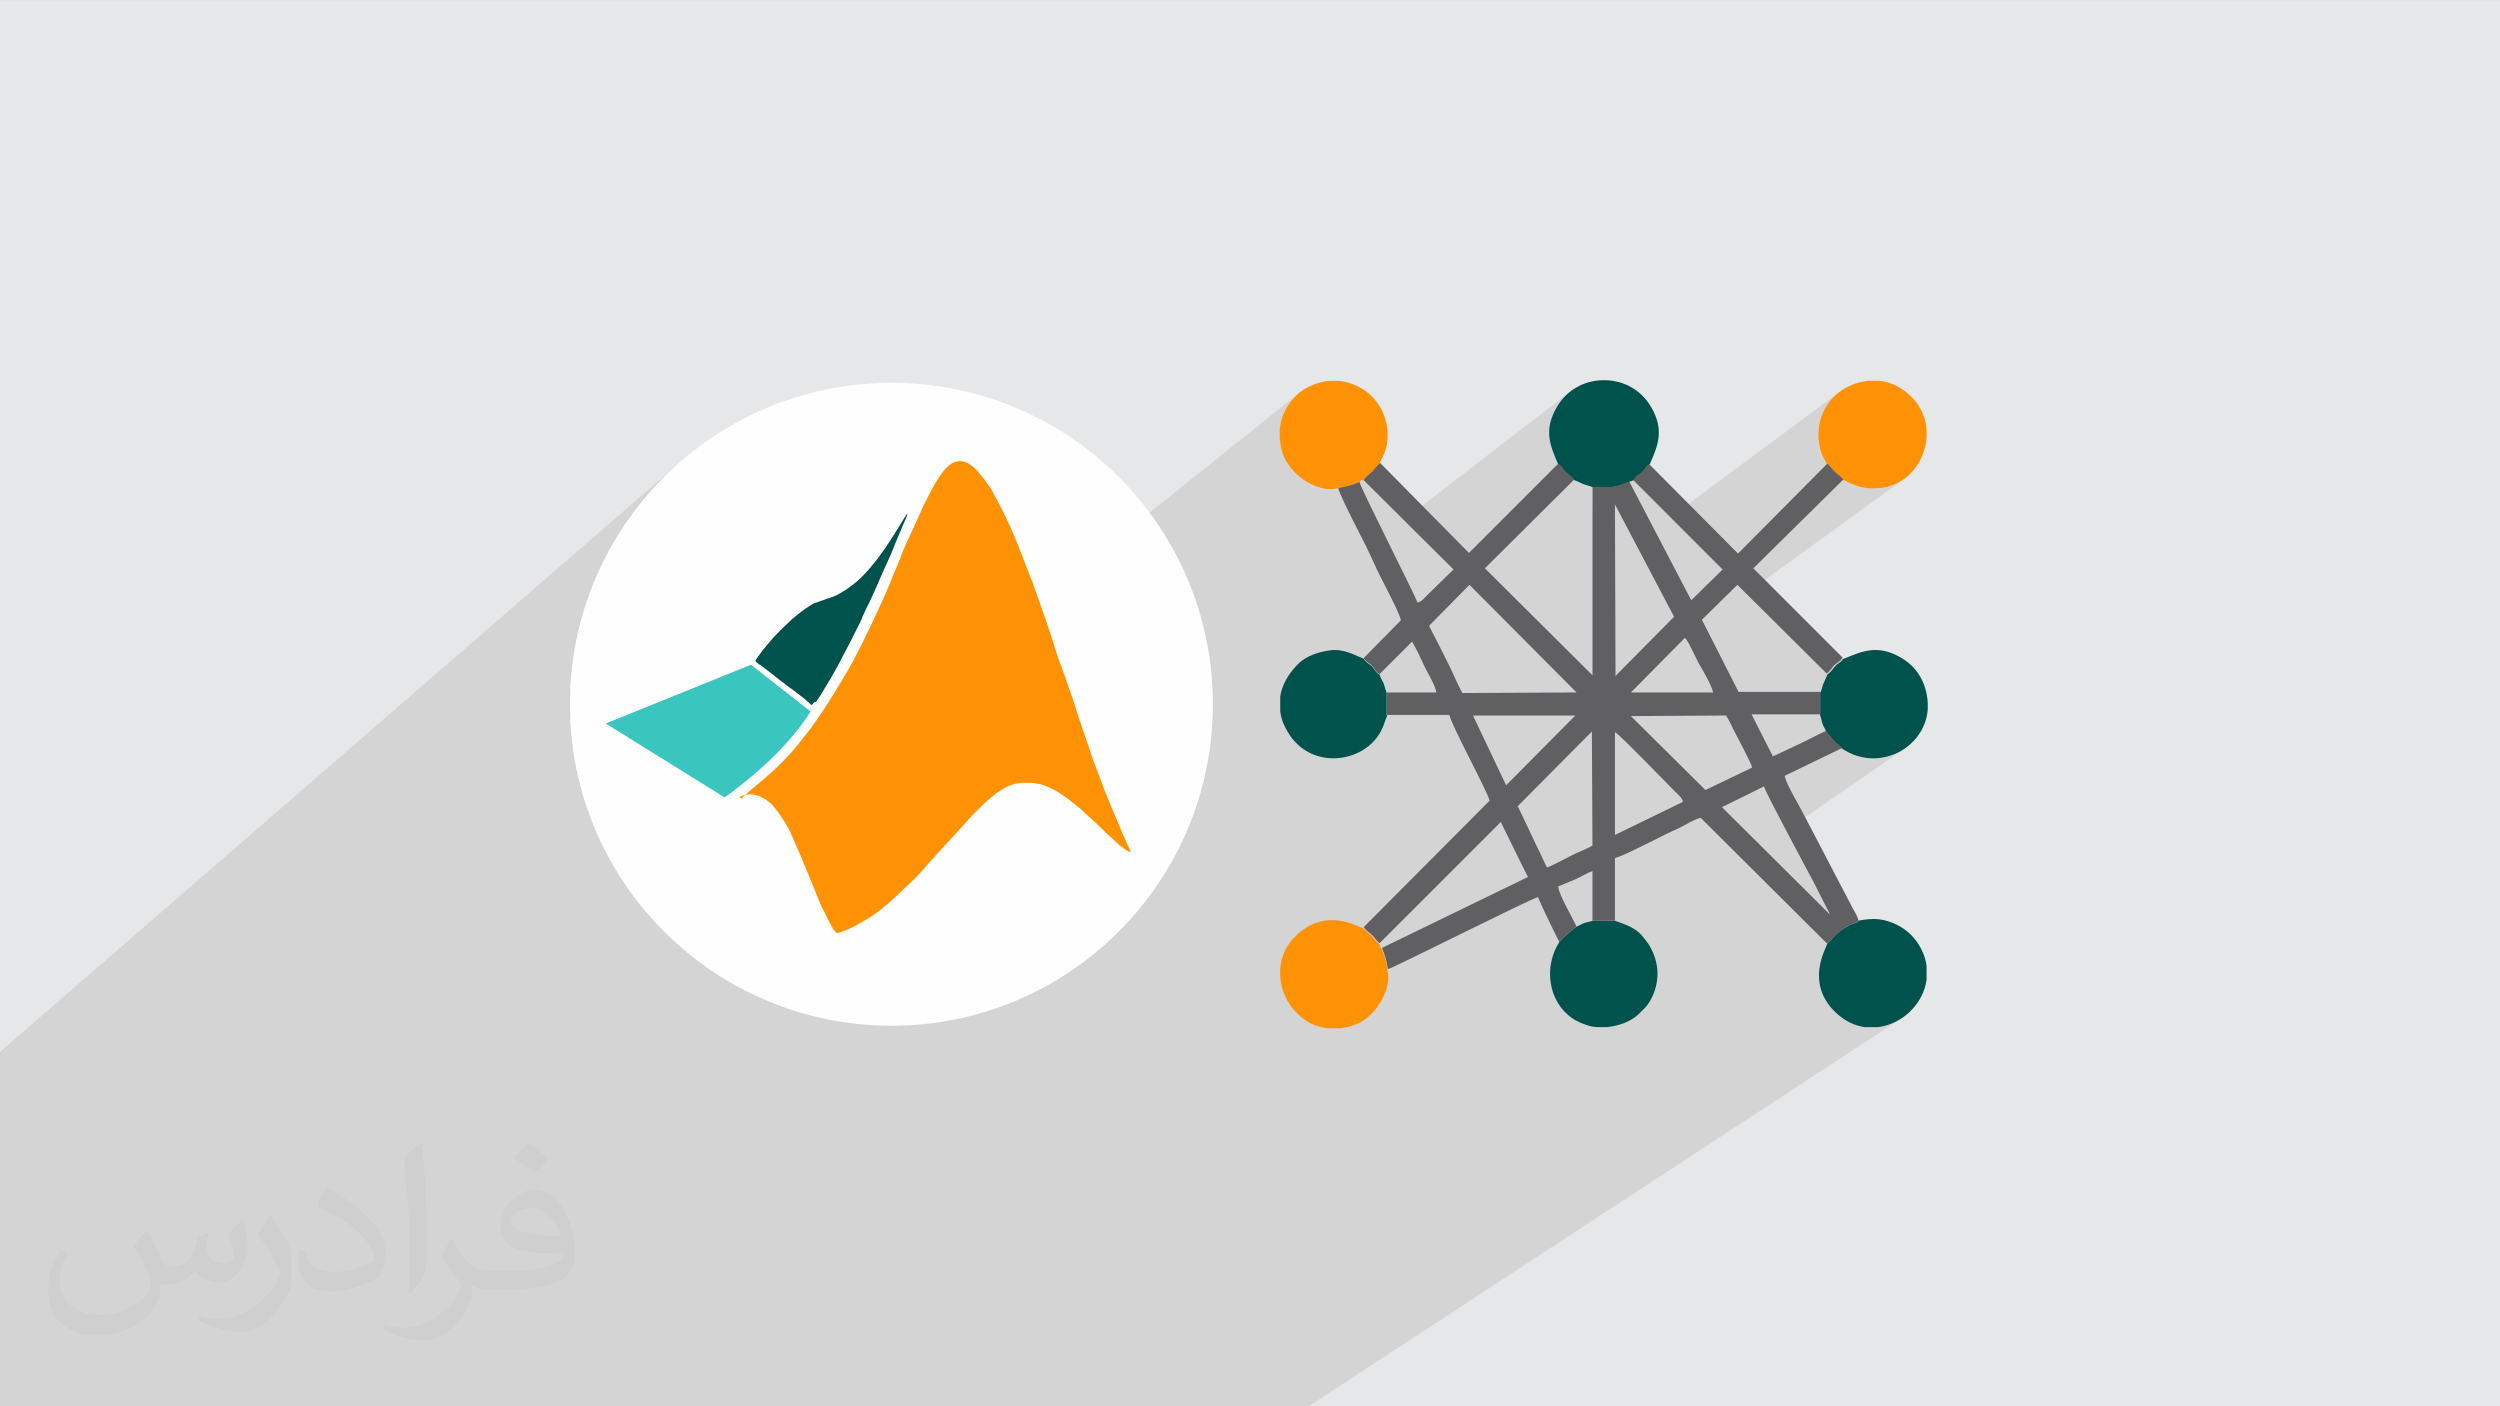
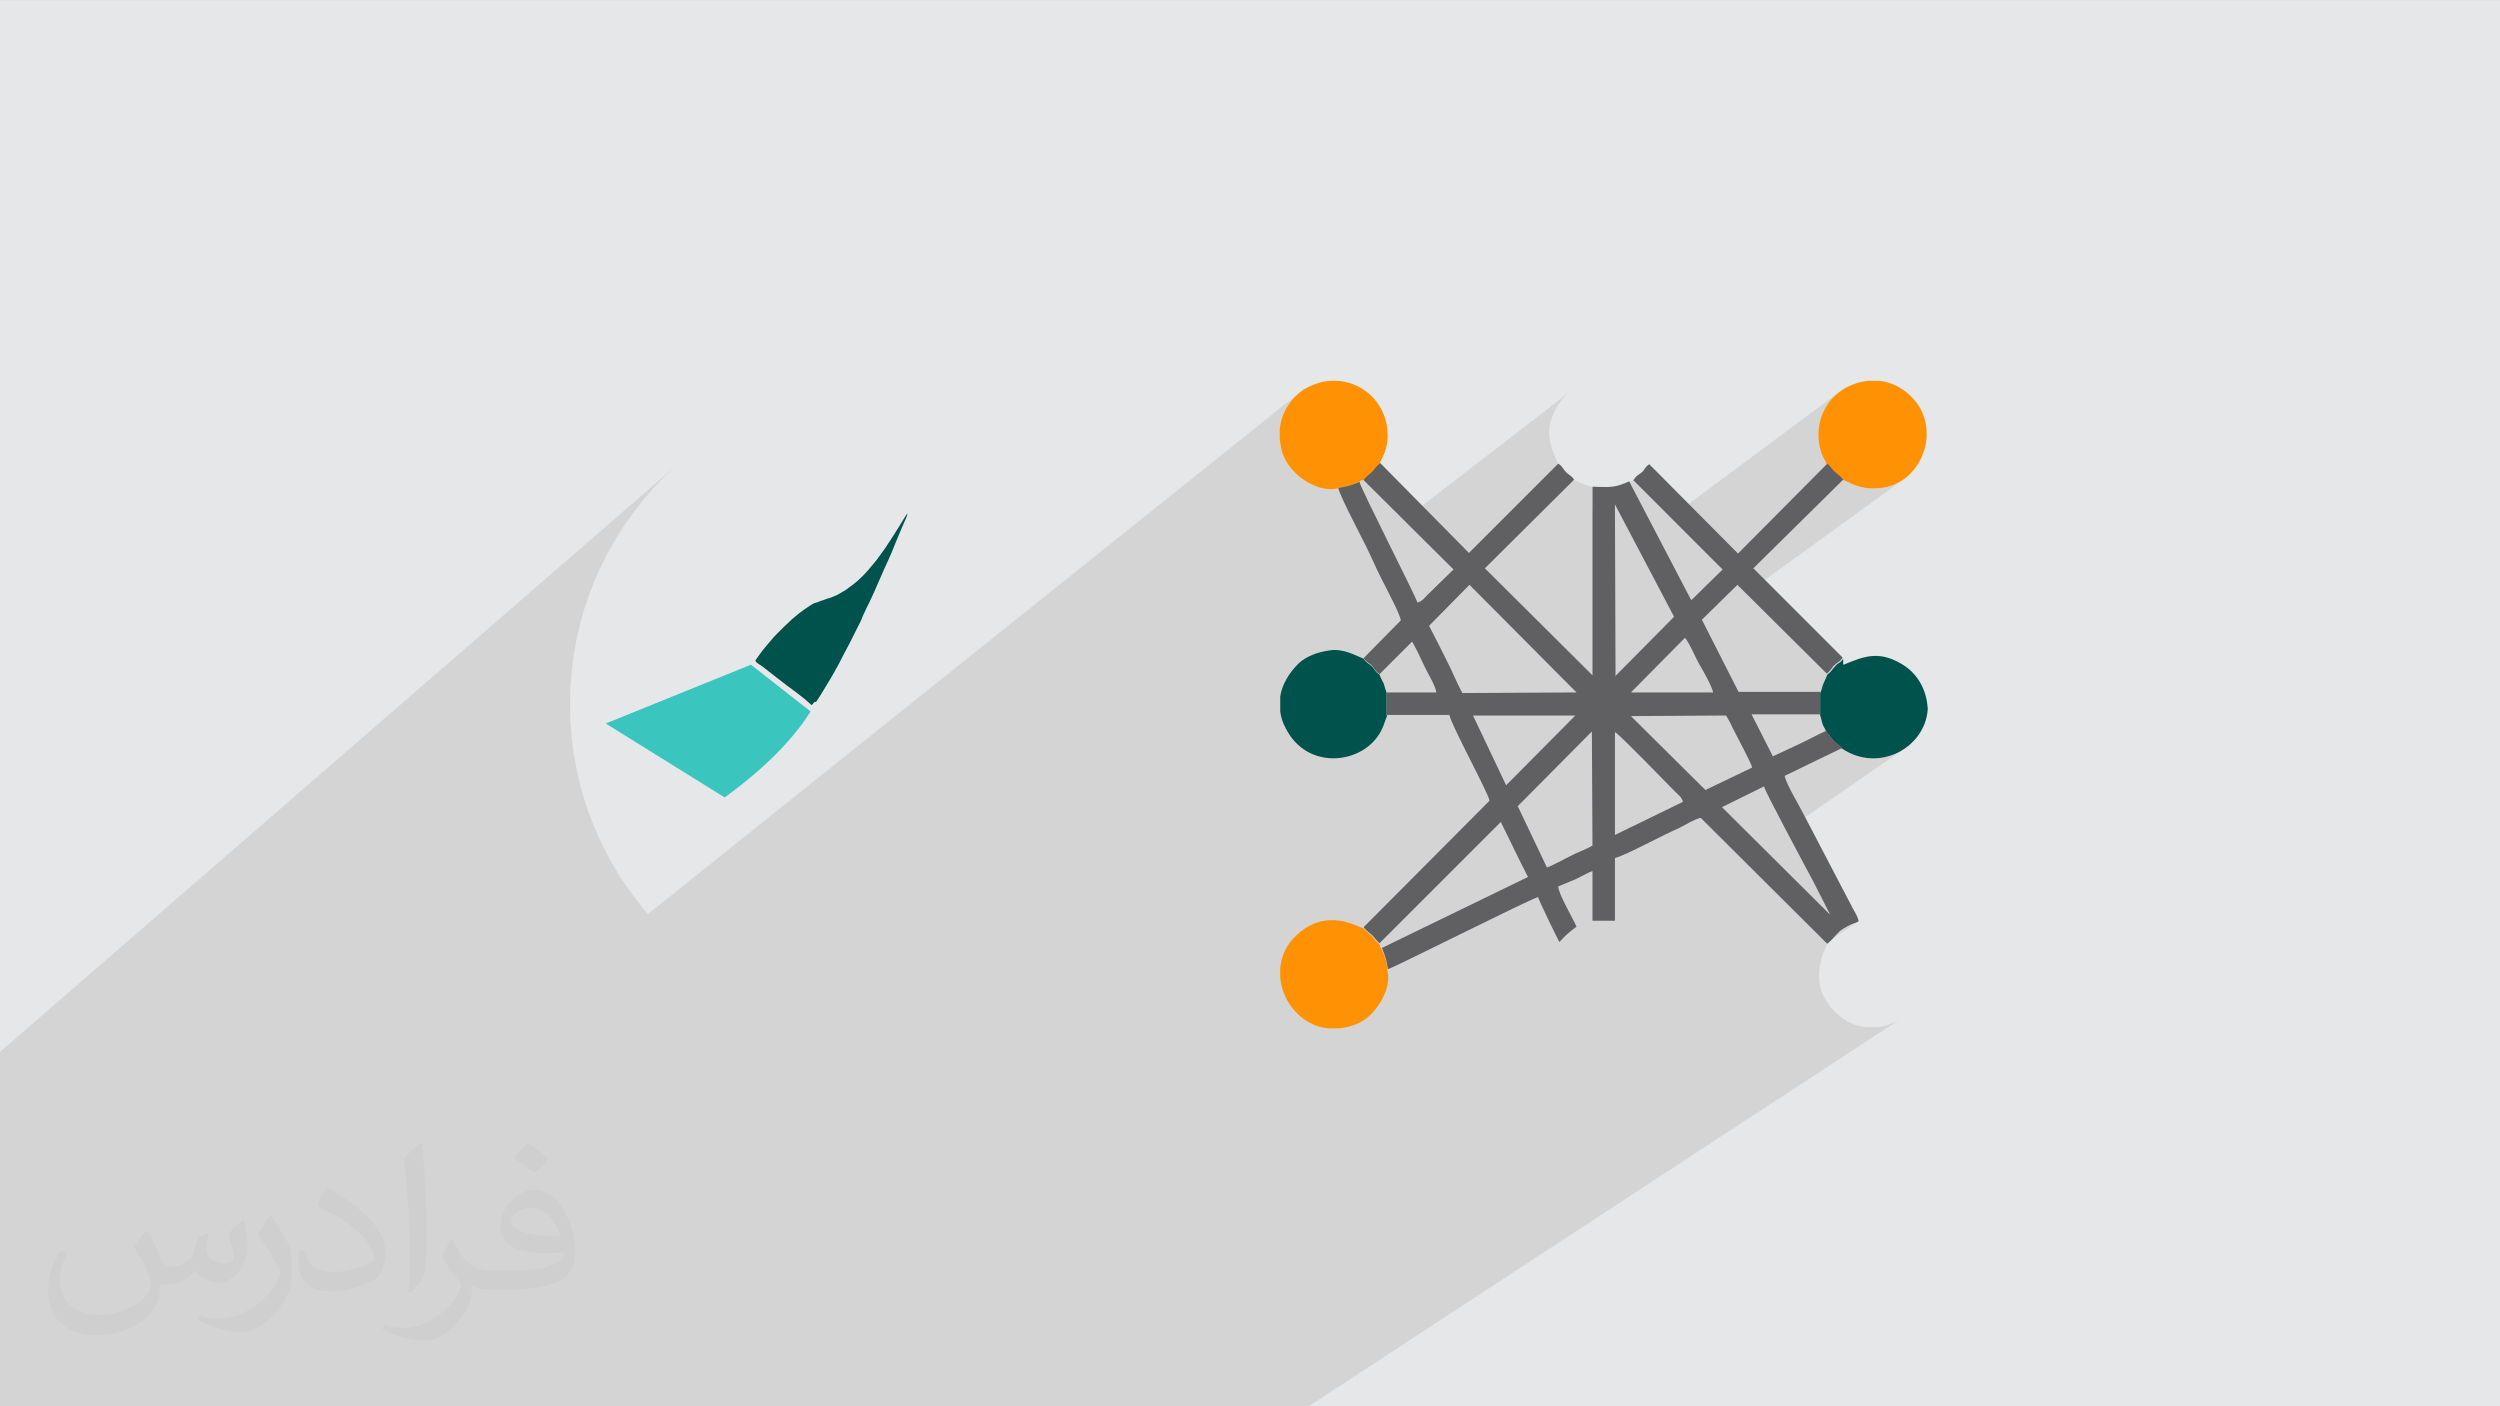
<svg xmlns="http://www.w3.org/2000/svg" xml:space="preserve" width="3.703in" height="2.083in" version="1.1" style="shape-rendering:geometricPrecision; text-rendering:geometricPrecision; image-rendering:optimizeQuality; fill-rule:evenodd; clip-rule:evenodd" viewBox="0 0 3703.33 2083.33">
  <rect x="0" y="0" width="3703.33" height="2083.33" fill="#808080" stroke="none" />
  <defs>
    <style type="text/css">
   
    .fil6 {fill:#FEFEFE}
    .fil3 {fill:#00524C}
    .fil7 {fill:#3AC5BE}
    .fil5 {fill:#606062}
    .fil0 {fill:#E6E7E8}
    .fil4 {fill:#FE9204}
    .fil2 {fill:#373435;fill-opacity:0.031}
    .fil1 {fill:#373435;fill-opacity:0.102}
   
  </style>
  </defs>
  <g id="Layer_x0020_1">
    <polygon class="fil0" points="-1,0.07 3704.33,0.07 3704.33,2083.26 -1,2083.26 " />
    <polygon class="fil1" points="853.24,2083.26 852.35,2083.26 847.09,2083.26 806.07,2083.26 806.04,2083.26 791.26,2083.26 766.81,2083.26 759.77,2083.26 717.74,2083.26 709.93,2083.26 704.07,2083.26 702.24,2083.26 702.21,2083.26 679.09,2083.26 644.31,2083.26 641.44,2083.26 640.41,2083.26 611.79,2083.26 600.04,2083.26 595,2083.26 592.51,2083.26 588.79,2083.26 588.72,2083.26 586.38,2083.26 576.19,2083.26 571.15,2083.26 563.68,2083.26 555.85,2083.26 555.84,2083.26 552.65,2083.26 537.65,2083.26 536.4,2083.26 536.05,2083.26 529.75,2083.26 527.61,2083.26 521.67,2083.26 520.81,2083.26 518.15,2083.26 510.98,2083.26 510.08,2083.26 478.73,2083.26 478.35,2083.26 475.29,2083.26 461.1,2083.26 386.95,2083.26 383.15,2083.26 375.19,2083.26 262.24,2083.26 259.4,2083.26 255.61,2083.26 255.59,2083.26 243.22,2083.26 243.02,2083.26 121.08,2083.26 94.68,2083.26 81.97,2083.26 48.46,2083.26 -1,2083.26 -1,1559.03 1000.28,690.84 983.74,706.61 967.98,723.15 953.01,740.43 938.87,758.42 925.59,777.09 913.21,796.41 901.74,816.35 891.23,836.88 881.69,857.98 873.17,879.6 865.68,901.73 859.26,924.33 853.94,947.37 849.76,970.81 846.72,994.65 844.89,1018.83 844.27,1043.33 844.89,1067.84 846.72,1092.02 849.76,1115.85 853.94,1139.3 859.26,1162.34 865.68,1184.94 873.17,1207.07 881.69,1228.69 891.23,1249.78 901.74,1270.31 913.21,1290.26 925.59,1309.58 938.87,1328.25 953.01,1346.24 959.76,1354.03 1925.57,581.19 1922.29,583.96 1919.1,586.96 1916.03,590.2 1913.1,593.64 1910.33,597.3 1907.73,601.15 1905.32,605.18 1903.13,609.39 1901.18,613.76 1899.47,618.28 1898.04,622.96 1896.9,627.76 1896.07,632.69 1895.57,637.72 1895.57,649.99 1895.9,652.62 1896.25,655.26 1896.65,657.92 1897.1,660.61 1897.64,663.34 1898.28,666.13 1899.05,668.97 1899.96,671.88 1902.42,677.88 1905.5,683.7 1909.15,689.29 1913.3,694.62 1917.9,699.65 1922.88,704.33 1928.2,708.63 1933.79,712.52 1939.59,715.93 1945.56,718.85 1951.62,721.22 1957.73,723.02 1963.82,724.19 1969.83,724.7 1975.72,724.51 1981.11,723.63 1982.31,722.69 1983.19,725.78 1984.77,730 1985.58,731.91 2044.5,685.89 2044.02,686.29 1985.59,731.93 1986.72,734.6 2015.93,711.79 2016.25,711.63 2016.65,711.59 2017.29,711.59 2018.35,711.52 2019.97,711.3 2079.29,770.22 2327.11,579.27 2323.18,582.45 2319.42,585.92 2315.85,589.68 2312.49,593.72 2309.35,598.06 2306.43,602.67 2303.02,608.91 2300.26,614.9 2298.1,620.68 2296.52,626.27 2295.47,631.69 2294.91,636.96 2294.81,642.12 2295.13,647.18 2295.81,652.17 2296.84,657.1 2298.17,662.02 2299.76,666.93 2301.56,671.87 2303.55,676.85 2305.69,681.91 2307.92,687.06 2175.92,819.06 2149.01,839.48 2153.14,843.59 2142.26,854.22 2331.46,710.81 2331.84,711.3 2333.7,711.96 2335.36,712.62 2336.88,713.28 2338.31,713.93 2339.69,714.59 2341.08,715.24 2342.54,715.9 2344.11,716.56 2346.07,717.43 2348.04,718.12 2349.98,718.69 2351.88,719.19 2353.75,719.69 2355.56,720.26 2357.32,720.94 2359,721.82 2359.01,721.82 2359.01,751.51 2443.44,687.99 2443.97,687.65 2359.01,751.57 2359.01,754.91 2413.7,713.79 2419.69,711.54 2474.63,766.47 2725.79,579.87 2723.45,581.64 2719.17,585.24 2715.2,589.13 2711.55,593.28 2708.22,597.66 2705.23,602.26 2702.56,607.06 2700.24,612.02 2698.26,617.13 2696.63,622.36 2695.35,627.69 2694.43,633.1 2693.88,638.56 2693.69,644.06 2693.89,649.56 2694.46,655.05 2695.41,660.5 2696.8,666.65 2698.29,671.51 2699.82,675.32 2701.33,678.34 2702.76,680.83 2704.04,683.03 2705.11,685.22 2705.92,687.64 2705.95,687.64 2574.52,819.94 2547.7,839.55 2550.33,842.18 2730.05,710.81 2730.45,711.3 2732.15,711.77 2733.98,712.48 2735.96,713.38 2738.13,714.44 2740.51,715.61 2743.13,716.83 2746.01,718.08 2749.18,719.3 2752.67,720.45 2756.5,721.48 2760.71,722.35 2765.31,723.01 2770.35,723.42 2775.83,723.54 2781.8,723.31 2788.27,722.69 2795.19,721.39 2801.8,719.46 2808.09,716.95 2814.06,713.89 2819.67,710.33 2586.65,879.3 2703.06,994.94 2721.19,982.13 2722.56,981.23 2723.88,980.36 2703.14,995.02 2703.24,995.12 2730.45,975.87 2728.89,978.13 2727.44,979.74 2726.08,980.89 2720.53,984.82 2719.07,986.38 2717.35,988.2 2716.04,989.79 2714.96,991.23 2713.92,992.63 2712.76,994.06 2711.31,995.62 2709.38,997.41 2706.81,999.52 2706.15,1001.38 2705.49,1003.04 2704.83,1004.56 2704.18,1005.98 2703.52,1007.37 2702.86,1008.76 2702.2,1010.22 2701.55,1011.79 2700.68,1013.76 2699.99,1015.72 2699.43,1017.66 2698.93,1019.57 2698.42,1021.43 2697.85,1023.25 2697.17,1025 2696.29,1026.68 2696.29,1059.97 2696.87,1061.32 2697.33,1062.75 2697.7,1064.24 2698.04,1065.78 2698.37,1067.35 2698.75,1068.97 2699.21,1070.6 2699.8,1072.24 2700.42,1073.94 2701.04,1075.36 2701.67,1076.58 2702.3,1077.7 2702.92,1078.8 2703.54,1079.97 2704.17,1081.3 2704.79,1082.87 2519.92,1212.13 2523.02,1215.22 2550.86,1195.77 2613.06,1165.1 2613.41,1166.17 2614.11,1167.87 2614.83,1169.48 2643.72,1149.34 2728.16,1108.42 2728.7,1109.03 2733.91,1112.26 2739.18,1115.06 2744.5,1117.44 2749.86,1119.41 2755.24,1120.98 2760.62,1122.16 2765.99,1122.96 2771.34,1123.39 2776.65,1123.46 2781.91,1123.19 2787.11,1122.58 2792.22,1121.64 2797.24,1120.39 2802.16,1118.83 2806.94,1116.97 2811.6,1114.83 2816.1,1112.42 2820.43,1109.74 2645.81,1230.16 2648.11,1234.53 2651.35,1240.69 2654.59,1246.8 2657.79,1252.85 2660.93,1258.76 2663.98,1264.52 2666.94,1270.08 2669.77,1275.39 2672.45,1280.41 2674.96,1285.11 2677.27,1289.43 2679.36,1293.35 2681.22,1296.81 2682.81,1299.77 2684.11,1302.2 2685.11,1304.04 2685.78,1305.27 2710.31,1353.46 2710.31,1354.33 2681.99,1373.43 2702.94,1394.29 2728.48,1377.15 2729.33,1376.58 2730.22,1376.01 2731.13,1375.44 2732.07,1374.87 2733.04,1374.3 2703.07,1394.41 2703.6,1394.94 2739.84,1370.61 2741.46,1369.8 2743.14,1369.08 2744.84,1368.42 2746.56,1367.79 2748.28,1367.15 2749.97,1366.48 2751.63,1365.72 2753.17,1364.88 2753.23,1364.84 2753.24,1364.85 2705.53,1396.85 2706.81,1398.13 2706.16,1399.94 2704.96,1402.71 2703.39,1406.36 2701.58,1410.8 2699.7,1415.98 2697.91,1421.81 2696.35,1428.22 2695.2,1435.14 2694.59,1442.49 2694.7,1450.19 2695.69,1458.18 2697.69,1466.38 2700.87,1474.71 2705.39,1483.09 2711.4,1491.47 2719.07,1499.75 2721.7,1502.15 2724.37,1504.39 2727.04,1506.5 2729.73,1508.47 2732.44,1510.3 2735.17,1512 2737.9,1513.56 2740.65,1514.98 2743.4,1516.26 2746.17,1517.42 2748.94,1518.45 2751.72,1519.34 2754.5,1520.11 2757.3,1520.75 2760.09,1521.27 2762.88,1521.66 2782.15,1521.66 2788.67,1520.56 2795.08,1518.9 2801.34,1516.72 2807.41,1514.04 2813.28,1510.87 2818.89,1507.26 1938.65,2083.26 1925.03,2083.26 1907.23,2083.26 1836.16,2083.26 1685.35,2083.26 1682.47,2083.26 1682.46,2083.26 1682.45,2083.26 1678.13,2083.26 1676.94,2083.26 1676.81,2083.26 1676.79,2083.26 1676.66,2083.26 1676.65,2083.26 1629.56,2083.26 1628.39,2083.26 1572.45,2083.26 1553.65,2083.26 1542.32,2083.26 1542.28,2083.26 1524.19,2083.26 1488.98,2083.26 1408.71,2083.26 1354.93,2083.26 1327.59,2083.26 1326.35,2083.26 1324.83,2083.26 1321.46,2083.26 1321.44,2083.26 1315.67,2083.26 1314.83,2083.26 1314.83,2083.26 1303.85,2083.26 1296.76,2083.26 1280.64,2083.26 1273.97,2083.26 1272.68,2083.26 1263.59,2083.26 1256.39,2083.26 1246.12,2083.26 1238.12,2083.26 1235.96,2083.26 1235.31,2083.26 1230.08,2083.26 1222.95,2083.26 1219.59,2083.26 1213.57,2083.26 1207.87,2083.26 1206.93,2083.26 1203.09,2083.26 1197.07,2083.26 1190.86,2083.26 1190.24,2083.26 1183.36,2083.26 1182.31,2083.26 1174.04,2083.26 1172.91,2083.26 1170.02,2083.26 1167.46,2083.26 1166.81,2083.26 1166.55,2083.26 1164.46,2083.26 1164.26,2083.26 1164.1,2083.26 1155.67,2083.26 1148.04,2083.26 1147.67,2083.26 1142.4,2083.26 1117.09,2083.26 1093.98,2083.26 1086.94,2083.26 1081.86,2083.26 1058.81,2083.26 1055.94,2083.26 1030.43,2083.26 1017.83,2083.26 1013.55,2083.26 1003.6,2083.26 995.57,2083.26 994.63,2083.26 993.76,2083.26 991.91,2083.26 972.76,2083.26 964.35,2083.26 958.19,2083.26 955.39,2083.26 953.96,2083.26 927.02,2083.26 926.34,2083.26 926.27,2083.26 922.96,2083.26 914.39,2083.26 905.6,2083.26 904.83,2083.26 900.19,2083.26 883.72,2083.26 875.73,2083.26 874.05,2083.26 868.71,2083.26 855.19,2083.26 " />
    <path class="fil2" d="M219.02 1825.24c7,11 12,21 16,32 3,7 5,19 21,19 5,0 11,-1 17,-5 7,-3 12,-9 14,-17l6 -21 15 -7 1 1c-2,8 -3,15 -3,21 0,18 15,24 27,24 7,0 13,-3 13,-10 0,-8 -4,-22 -8,-35 7,-7 14,-14 22,-20l1 1c4,15 6,30 6,40 0,10 -4,20 -8,27 -7,14 -20,25 -36,25 -12,0 -25,-6 -34,-17l-1 0c-9,11 -22,20 -43,20l-7 0c-1,14 -4,24 -9,33 -13,25 -50,42 -85.01,42 -49,0 -73.01,-28 -73.01,-66 0,-23 7,-45 19,-60l10 4c-7,14 -12,27 -12,40 0,35 29,52 61,52 30,0 68.01,-20 75.01,-42 -3,-25 -12,-36 -26,-59 4,-7 10,-15 17,-23l1 0 0 0 0 0 0 0 0 0 3 1 0.02 -0.01zm563.05 -132.01c10,6 20,14 30,23 -6,8 -12,15 -21,21 -10,-8 -20,-15 -30,-22 7,-8 14,-15 21,-22l0 0 0 0 0 -0zm5 96.01c-17,0 -30,11 -30,19 0,17 33,23 73.01,23 -5,-20 -22,-42 -43,-42zm-37 93.01c22,0 41,-1 55,-4 16,-4 30,-12 30,-18 0,-2 0,-3 -1,-5 -9,1 -19,1 -29,1 -29,0 -52,-7 -60,-23 -2,-4 -4,-10 -4,-15 0,-16 7,-32 19,-42 10,-9 21,-14 33,-14 20,0 37,17 48,42 6,14 11,30 11,51 0,14 -4,25 -12,34 -16,15 -45,21 -90.01,21l-21 0 0 0 -5 0c-11,0 -19,-2 -25,-7l-1 0c0,3 1,5 1,7 0,10 -3,23 -10,33 -20,30 -42,43 -60,43 -19,0 -42,-7 -63,-17l4 -7c7,3 16,5 29,5 34,0 78.01,-33 84.01,-64 -1,-3 -3,-6 -7,-10 -10,-12 -16,-22 -22,-32 5,-10 10,-18 14,-25l2 0c14,29 28,46 57,46l4 0 0 0 21 0 0 0 0 0 -2 0 -0 -0zm-146.01 31c3,-14 3,-29 3,-43l0 -21c0,-39 -5,-96.01 -9,-133.01 7,-8 17,-17 25,-23l2 1c5,47 7,101.01 7,151.01 0,13 -1,26 -2,35 -1,12 -8,21 -22,35l-3 -1 0 0 0 0 0 0 0 0 -1 -1 -0 0zm-151.02 -62.01c1,18 10,33 41,33 20,0 36,-5 55,-14 3,-2 5,-3 5,-5 0,-12 -9,-27 -24,-41 -14,-13 -34,-25 -51,-32 -6,-3 -8,-5 -8,-8 0,-5 7,-17 13,-24l2 0c20,11 43,27 60,44 15,16 25,33 25,51 0,13 -4,26 -11,38 -22,11 -46,20 -70.01,20 -29,0 -48,-13 -48,-45 0,-3 0,-9 1,-16l10 0 0 0 0 0 0 0 0 0 0 -1 0 0zm-52 -52l18 29c7,11 13,22 13,41l0 24c0,19 -12,39 -32,60 -15,14 -29,20 -42,20 -19,0 -40,-6 -65,-17l3 -7c8,2 17,4 28,4 35,0 72.01,-26 88.01,-58 2,-4 3,-7 3,-9 0,-4 -2,-8 -4,-11 -9,-17 -19,-33 -30,-47 6,-9 12,-18 18,-27l2 0 0 0 0 0 0 0 0 0 0 -2 0 -0z" />
    <g id="_2242441378128">
      <g>
-         <path class="fil3" d="M2753.23 1364.85c-3.5,2.63 -9.63,3.5 -14.02,6.13 -5.26,2.63 -9.63,5.26 -13.14,7.88 -8.76,7.01 -12.26,13.14 -19.27,19.27 -1.75,7.01 -33.29,57.82 12.26,101.63 14.02,13.14 28.91,20.15 43.8,21.9l19.27 0c35.04,-4.38 66.58,-33.29 71.83,-70.09l0 -20.15c-0.87,-8.76 -3.5,-16.64 -7.88,-25.41 -7.89,-15.77 -20.15,-28.04 -35.92,-35.92 -20.15,-9.63 -34.17,-10.51 -57.81,-6.13l0.87 0.88z" />
-         <path class="fil3" d="M2730.45 975.88c-4.38,7.01 -7.01,5.26 -11.39,10.51 -5.26,5.26 -4.38,7.01 -12.26,13.14 -1.75,5.26 -3.5,7.88 -5.26,12.26 -2.63,5.26 -2.63,10.51 -5.26,14.89l0 33.29c1.75,3.5 1.75,7.88 3.5,12.26 1.75,5.26 3.5,6.13 5.26,11.39l10.51 13.14c5.26,7.01 7.88,6.13 13.14,12.26 55.19,36.8 123.52,-1.75 127.03,-58.7l0 -8.76c-1.75,-31.54 -17.52,-54.31 -38.55,-66.58 -35.04,-21.03 -57.81,-10.51 -85.85,0.87l-0.88 0.01z" />
-         <path class="fil3" d="M2308.19 687.66c6.13,4.38 5.26,7.01 10.51,11.39 5.26,5.26 7.01,4.38 13.14,12.26 5.26,1.75 7.88,3.5 12.26,5.26 5.26,2.63 10.51,2.63 14.89,5.26 25.41,0.88 33.29,1.75 54.31,-7.88l7.01 -2.63c5.26,-7.88 7.01,-6.13 12.26,-11.39 5.26,-5.26 4.38,-7.89 11.39,-12.26 12.26,-28.04 21.9,-50.81 1.75,-84.98 -14.89,-25.41 -40.3,-38.55 -66.58,-39.43l-6.13 0c-26.28,0.88 -51.69,14.02 -66.58,39.43 -20.15,34.17 -10.51,56.94 1.75,84.98l0.01 0z" />
+         <path class="fil3" d="M2730.45 975.88c-4.38,7.01 -7.01,5.26 -11.39,10.51 -5.26,5.26 -4.38,7.01 -12.26,13.14 -1.75,5.26 -3.5,7.88 -5.26,12.26 -2.63,5.26 -2.63,10.51 -5.26,14.89l0 33.29c1.75,3.5 1.75,7.88 3.5,12.26 1.75,5.26 3.5,6.13 5.26,11.39l10.51 13.14c5.26,7.01 7.88,6.13 13.14,12.26 55.19,36.8 123.52,-1.75 127.03,-58.7c-1.75,-31.54 -17.52,-54.31 -38.55,-66.58 -35.04,-21.03 -57.81,-10.51 -85.85,0.87l-0.88 0.01z" />
        <path class="fil3" d="M2054.14 1059.98l0 -33.29c-1.75,-4.38 -2.63,-8.76 -4.38,-14.02 -2.63,-5.26 -4.38,-7.89 -6.13,-13.14 -7.89,-5.26 -6.13,-7.01 -11.39,-12.26 -5.26,-5.26 -7.88,-4.38 -12.26,-11.39 -13.14,-5.26 -30.66,-15.77 -50.81,-12.26 -18.39,2.63 -34.17,8.76 -45.56,19.27 -14.89,14.89 -24.53,31.54 -27.16,49.06l0 21.9c0.88,7.89 3.5,16.65 7.89,24.53 31.54,63.95 114.76,54.31 141.04,5.26 5.26,-9.64 5.26,-14.02 9.64,-23.65l-0.88 -0z" />
-         <path class="fil3" d="M2335.35 1372.74l-7.89 6.13c-13.14,10.51 -13.14,13.14 -17.52,16.65 -23.65,36.79 -16.64,88.48 19.27,113.01 4.38,3.5 16.65,8.76 22.78,10.51 5.26,1.75 10.51,2.63 15.77,2.63l12.26 0c18.4,-1.75 36.8,-8.76 47.31,-19.27 6.13,-6.13 11.39,-10.51 15.77,-17.52 14.02,-22.78 16.64,-50.81 4.38,-76.22 -4.38,-9.64 -7.01,-12.26 -13.14,-20.15 -12.26,-15.77 -28.91,-19.27 -42.05,-24.53l-33.29 0c-3.5,1.75 -7.88,1.75 -12.26,3.5 -5.26,1.75 -6.13,3.5 -11.39,5.26l0 0z" />
        <g>
          <path class="fil4" d="M2706.8 687.66c4.38,3.5 7.88,7.88 11.39,12.26 4.38,4.38 8.76,7.01 12.26,11.39 8.76,1.75 21.91,15.77 57.82,11.39 37.67,-5.26 63.08,-38.55 65.7,-74.46l0 -11.39c-1.75,-24.53 -14.89,-49.06 -43.8,-64.83 -8.76,-4.38 -17.52,-7.01 -26.28,-7.89l-16.65 0c-15.77,1.75 -31.54,7.89 -43.8,17.52 -23.65,18.4 -34.17,49.93 -28.03,78.85 3.5,18.39 8.76,20.15 10.51,27.16l0.88 0z" />
          <path class="fil4" d="M2055.02 1436.69c-0.87,-14.89 -4.38,-20.15 -8.76,-31.54 -2.63,-3.5 -1.75,-0.87 -2.63,-6.13 -4.38,-3.5 -7.89,-7.89 -11.39,-12.26 -4.38,-4.38 -8.76,-7.01 -12.26,-11.39 -7.88,-1.75 -55.19,-32.41 -99.87,10.51 -14.89,14.02 -21.91,30.66 -23.66,48.18l0 14.89c3.5,35.92 31.54,70.09 70.09,74.46l17.52 0c6.13,-0.87 13.14,-1.75 20.15,-4.38 16.65,-5.26 28.91,-16.65 37.67,-29.79 8.76,-12.26 18.39,-34.17 13.14,-51.69l0 -0.87z" />
          <path class="fil4" d="M1982.3 722.7c14.89,-0.88 20.15,-4.38 31.54,-8.76 3.5,-3.5 0.87,-1.75 6.13,-2.63 3.5,-4.38 7.89,-7.88 12.26,-11.39 4.38,-4.38 7.01,-8.76 11.39,-12.26 1.75,-7.89 14.89,-21.91 11.39,-52.56 -4.38,-40.3 -36.8,-68.33 -73.59,-70.96l-11.39 0c-12.26,0.87 -25.41,5.26 -37.67,12.26 -18.4,11.39 -35.04,34.17 -36.8,61.32l0 12.26c0.87,7.01 1.75,14.02 4.38,21.91 11.39,32.41 51.69,58.7 81.48,51.69l0.88 -0.88z" />
        </g>
        <path class="fil5" d="M2710.31 1354.33l0 0zm0 0l-159.44 -158.56 62.2 -30.67c1.75,7.89 67.46,130.53 72.71,140.17l24.53 48.19 -0 0.87zm-462.56 -159.44l110.39 -111.26 0.87 169.08c-10.51,6.13 -21.9,9.63 -33.29,15.77 -8.76,4.38 -26.28,14.02 -34.17,16.64l-42.93 -90.23 -0.88 0zm144.55 41.17l0 -151.56c9.63,6.13 71.84,70.96 89.36,88.48 4.38,4.38 9.63,7.88 11.39,14.89l-100.75 49.06 0 -0.87zm23.65 -175.21l141.05 -0.87c3.5,6.13 6.13,10.51 9.64,18.39 7.01,14.02 27.16,50.81 28.91,58.7l-69.21 33.29 -111.26 -110.38 0.87 0.87zm-233.91 -0.87l151.56 0 -102.5 103.37 -49.06 -103.37zm314.5 -114.76c8.76,12.26 14.02,27.16 21.03,39.42 5.26,8.76 18.39,31.54 20.15,41.17l-121.77 0 79.72 -80.59 0.87 0zm-379.33 -18.4l59.57 -60.45 158.57 159.44 -169.08 0.88c-8.76,-15.77 -14.89,-32.41 -23.65,-49.06 -8.76,-17.52 -16.65,-33.29 -25.41,-49.93l0 -0.88zm275.96 75.34l-0.87 -254.93 87.61 166.45 -87.61 88.48 0.87 0zm-373.2 -290.85l133.16 132.28 -38.55 37.67c-4.38,4.38 -7.89,9.63 -14.89,11.39 -2.63,-9.63 -83.22,-167.33 -85.85,-178.72 -11.39,4.38 -16.65,7.01 -31.54,8.76 2.63,13.14 39.42,81.47 46.43,97.24 7.89,17.52 14.89,32.41 23.66,49.06 5.26,10.51 21.02,40.3 22.78,49.93l-55.19 56.07c4.38,7.01 7.89,6.13 12.26,11.39 5.26,5.26 3.5,7.01 11.39,12.26l48.18 -48.18c7.01,12.26 12.26,23.65 18.39,36.8 5.26,11.39 15.77,27.16 17.52,38.55l-73.59 0 0 33.29 92.86 0c3.5,16.65 56.94,113.89 59.57,127.03l-186.6 187.48c3.5,4.38 7.89,7.89 12.26,11.39 4.38,4.38 7.01,8.76 11.39,12.26l179.59 -179.59 20.15 41.18c7.01,14.02 13.14,27.16 20.15,40.3l-216.39 105.13c4.38,11.39 7.01,17.52 8.76,31.54 9.63,-2.63 211.13,-104.25 222.52,-106.88 0.87,4.38 28.91,62.2 31.54,66.58 4.38,-3.5 4.38,-6.13 17.52,-16.65l7.89 -6.13c-6.13,-14.02 -26.28,-47.31 -27.16,-59.57l25.41 -10.51c7.88,-3.5 17.52,-9.63 25.41,-12.26l0 73.59 33.29 0 0 -92.86c14.89,-3.5 70.96,-34.17 95.49,-44.68 8.76,-4.38 22.78,-13.14 31.54,-14.89l187.48 186.6c7.89,-6.13 11.39,-12.26 19.27,-19.27 3.5,-2.63 7.88,-5.26 13.14,-7.88 4.38,-2.63 9.64,-3.5 14.02,-6.13 -0.87,-7.88 -8.76,-18.39 -12.26,-26.28l-70.08 -134.04c-7.01,-14.01 -24.53,-42.05 -27.16,-55.19l84.98 -41.17c-4.38,-6.13 -7.01,-5.26 -13.14,-12.26l-10.51 -13.14c-14.02,6.13 -26.28,13.14 -39.42,19.27 -13.14,6.13 -26.28,12.26 -39.42,18.4l-31.54 -62.2 101.62 0 0 -33.29 -120.89 0 -54.31 -106.88 52.56 -51.69 132.28 131.41c7.88,-6.13 7.01,-8.76 12.26,-13.14 4.38,-4.38 7.01,-3.5 11.39,-10.51l-132.28 -132.28 133.16 -131.41c-3.5,-4.38 -7.89,-7.89 -12.26,-11.39 -4.38,-4.38 -7.01,-8.76 -11.39,-12.26l-132.28 133.16 -131.41 -132.28c-7.01,4.38 -6.13,7.88 -11.39,12.26 -5.26,4.38 -7.01,3.5 -12.26,11.39l132.28 132.28 -46.43 45.56 -91.98 -176.09c-21.03,9.64 -28.91,8.76 -54.31,7.89l0 279.46 -159.44 -158.57 132.28 -131.41c-6.13,-7.89 -8.76,-7.01 -13.14,-12.26 -4.38,-4.38 -3.5,-7.01 -10.51,-11.39l-132.28 132.28 -131.41 -133.16c-4.38,3.5 -7.89,7.88 -11.39,12.26 -4.38,4.38 -8.76,7.01 -12.26,11.39l-0.88 1.75z" />
      </g>
      <g>
-         <circle class="fil6" cx="1320.46" cy="1043.34" r="476.2" />
        <g>
          <path class="fil7" d="M1112.31 984.72l88.42 69.28c-27.06,42.89 -69.28,85.11 -127.34,127.34l-176.17 -109.53 215.09 -87.09 0 0 0 0z" />
          <path class="fil3" d="M1208.65 1040.15c3.3,-4.62 9.9,-15.18 14.52,-23.09 5.28,-8.58 9.24,-15.18 13.2,-22.43 3.96,-7.26 7.92,-13.85 11.21,-21.11 3.96,-7.26 7.26,-13.86 11.22,-21.12 3.96,-7.91 7.92,-15.83 11.22,-22.43 3.3,-6.6 5.94,-11.22 7.92,-17.15 2.64,-5.28 5.28,-11.88 8.57,-17.82 2.64,-5.94 5.94,-12.54 8.58,-18.47 2.64,-6.6 5.94,-13.2 9.24,-21.11 3.3,-7.92 7.26,-16.5 11.22,-25.07 3.96,-8.58 7.26,-16.5 10.56,-25.07 3.3,-7.91 6.6,-15.83 9.9,-23.75 3.3,-7.92 7.26,-15.83 7.92,-19.13 1.32,-3.3 0,-1.98 -4.62,5.28 -3.96,6.6 -11.22,18.48 -17.16,27.71 -5.94,8.58 -9.24,14.52 -13.2,19.8 -3.96,5.28 -7.26,9.9 -10.56,14.52 -3.96,4.62 -7.92,9.89 -13.19,15.83 -4.62,5.28 -10.56,11.22 -15.18,15.18 -4.62,3.96 -7.92,6.6 -11.88,9.24 -3.96,3.3 -9.24,6.6 -13.19,8.58 -3.96,2.64 -7.26,3.96 -10.56,5.28 -3.3,1.32 -6.6,2.64 -9.9,3.3 -3.3,1.32 -6.6,2.64 -9.24,3.3 -2.64,1.32 -5.28,1.98 -7.26,2.64 -2.64,0.66 -4.62,1.98 -7.92,3.96 -3.3,1.98 -6.6,4.62 -10.56,7.26 -4.62,3.3 -9.89,7.26 -16.5,13.2 -6.59,5.94 -15.18,14.51 -21.77,21.11 -6.6,6.59 -10.56,11.87 -15.18,17.15 -4.62,5.28 -9.24,11.22 -11.88,15.18 -2.64,3.96 -3.96,5.28 -4.62,6.6 -0.66,1.32 -0.66,1.98 0.66,3.3 1.32,1.32 3.96,3.3 9.24,6.6 5.28,3.96 11.87,9.24 21.11,16.5 9.24,7.26 20.46,15.83 29.69,22.43 8.57,6.6 15.18,11.87 17.81,14.52 3.3,2.64 3.3,3.3 3.3,3.3 0,0 0,0 0.66,0 0.66,0 0.66,0.66 4.62,-4.62l0 0 0 0 1.98 0.67z" />
-           <path class="fil4" d="M1095.16 1180.69c0.66,0 2.64,-1.32 4.62,-1.98 1.98,-0.66 3.96,-1.32 5.94,-1.32 1.98,-0.66 3.96,-0.66 6.6,-0.66 2.64,0 5.28,0.66 7.92,1.32 2.64,0.66 4.62,1.32 7.26,2.64 2.64,1.32 4.62,2.64 7.26,3.96 1.98,1.98 4.62,3.3 6.6,5.28 1.98,1.98 3.96,3.96 5.94,6.59 1.98,2.64 4.62,5.28 6.6,8.58 1.98,2.64 3.96,5.94 6.6,9.9 2.64,3.96 5.28,8.57 7.92,13.19 2.64,4.62 4.62,9.9 8.57,19.13 3.96,9.24 9.9,21.78 13.85,32.33 4.62,10.56 7.26,17.82 10.56,25.73 3.3,7.26 5.94,15.18 8.57,21.12 2.64,6.59 4.62,11.21 7.26,17.15 2.64,5.28 5.94,11.22 7.92,15.84 2.64,4.62 4.62,9.24 6.6,12.54 1.98,3.96 3.96,6.59 5.94,8.57 1.32,1.32 1.98,1.98 3.96,1.32 1.98,-0.66 5.28,-1.32 9.89,-3.3 4.62,-1.98 11.22,-4.62 19.14,-9.24 8.57,-4.62 18.47,-10.56 25.73,-15.83 7.26,-5.28 12.54,-9.24 17.15,-13.2 4.62,-3.96 9.24,-8.57 16.5,-15.18 7.26,-6.59 16.5,-15.83 24.41,-23.09 7.92,-7.92 13.2,-14.52 19.8,-21.78 6.6,-7.26 13.85,-15.18 19.14,-21.11 5.28,-5.94 8.57,-9.24 14.51,-15.84 5.94,-6.59 15.18,-16.5 21.11,-23.09 5.94,-6.6 9.24,-10.56 15.18,-16.5 5.94,-5.94 15.18,-15.18 22.44,-21.12 7.26,-5.94 11.21,-9.24 15.83,-11.87 3.96,-2.64 7.92,-4.62 11.87,-6.6 3.96,-1.32 7.26,-2.64 10.56,-3.3 3.3,-0.66 7.26,-1.32 11.87,-1.32 4.62,0 10.56,0 15.18,0.66 4.62,0.66 9.24,1.32 13.19,2.64 3.96,1.32 7.92,3.3 13.86,5.94 5.28,2.64 12.54,7.26 19.13,11.88 6.6,4.62 12.54,9.89 17.81,13.85 5.28,3.96 8.58,7.92 12.54,11.22 3.96,3.96 8.58,7.26 13.85,12.54 5.28,5.28 11.88,11.21 17.81,17.15 5.94,5.28 11.22,9.9 14.52,13.2 3.3,3.3 5.28,5.28 7.92,6.59 1.98,1.98 4.62,3.3 6.6,4.62 1.98,1.32 3.3,1.98 4.62,1.98 0.66,0.66 1.32,0.66 0.66,-1.32 -0.66,-1.32 -1.98,-4.62 -3.96,-8.57 -1.98,-3.96 -3.96,-9.9 -7.92,-17.82 -3.3,-7.92 -7.92,-18.47 -12.54,-29.69 -4.62,-11.22 -9.24,-22.43 -13.19,-31.67 -3.3,-9.24 -5.94,-16.5 -8.58,-23.09 -2.64,-6.6 -4.62,-12.54 -7.26,-19.14 -2.64,-6.59 -5.28,-14.51 -7.26,-21.11 -2.64,-7.26 -4.62,-13.19 -7.26,-21.11 -2.64,-7.92 -5.94,-17.16 -8.57,-25.07 -2.64,-7.92 -4.62,-14.52 -7.92,-25.07 -3.3,-9.9 -7.92,-23.09 -11.22,-32.33 -3.3,-9.24 -4.62,-13.85 -6.6,-18.48 -1.98,-4.62 -3.96,-9.89 -5.28,-14.51 -1.32,-4.62 -3.3,-8.58 -5.28,-16.5 -2.64,-7.92 -5.94,-19.14 -10.56,-32.33 -4.62,-13.2 -9.9,-28.37 -13.85,-39.59 -3.96,-11.88 -7.26,-20.46 -11.22,-30.35 -3.96,-9.89 -7.92,-20.45 -11.88,-31.01 -3.96,-10.56 -7.92,-19.8 -13.85,-34.31 -6.59,-14.52 -15.83,-34.31 -22.43,-46.19 -6.6,-12.54 -9.24,-17.81 -13.19,-23.09 -3.96,-5.28 -7.92,-11.22 -11.22,-15.18 -3.3,-3.96 -5.94,-6.6 -7.92,-9.24 -2.64,-2.64 -5.28,-4.62 -7.26,-5.94 -2.64,-1.98 -4.62,-3.3 -6.59,-3.96 -1.98,-1.32 -3.96,-1.32 -6.6,-1.98 -2.64,0 -5.94,0 -8.58,0.66 -2.64,0.66 -5.28,1.32 -7.26,3.3 -2.64,1.32 -5.28,3.96 -7.92,6.59 -2.64,2.64 -5.28,5.94 -7.92,9.9 -2.64,3.96 -5.94,8.58 -9.24,14.52 -3.3,5.94 -7.26,13.19 -11.22,21.11 -3.96,7.26 -7.26,15.18 -10.56,22.43 -3.3,7.26 -5.94,13.2 -9.24,20.46 -3.3,6.59 -6.6,14.51 -9.89,21.11 -3.3,7.26 -5.94,13.19 -7.92,19.13 -1.98,5.94 -4.62,10.56 -6.6,16.5 -1.98,5.28 -5.28,11.87 -7.92,19.13 -3.3,7.92 -7.26,17.16 -10.56,25.07 -3.96,7.92 -6.6,15.18 -10.56,23.09 -3.3,7.26 -7.26,15.18 -11.22,23.75 -3.96,7.92 -7.92,16.5 -11.88,24.41 -3.96,7.92 -7.92,15.18 -11.87,23.09 -4.62,8.58 -9.9,17.81 -17.81,31.01 -7.92,13.19 -18.48,30.35 -25.07,40.25 -6.59,9.89 -9.24,13.85 -13.85,20.45 -4.62,6.6 -11.87,16.5 -18.48,24.41 -6.59,8.58 -11.87,15.18 -19.13,23.09 -7.26,7.92 -15.83,17.15 -28.37,28.37 -12.54,11.22 -28.37,23.76 -36.29,31.01 -7.92,7.26 -8.57,7.92 -7.26,7.26l0 0 0 0 -3.32 -2.63z" />
        </g>
      </g>
    </g>
  </g>
</svg>